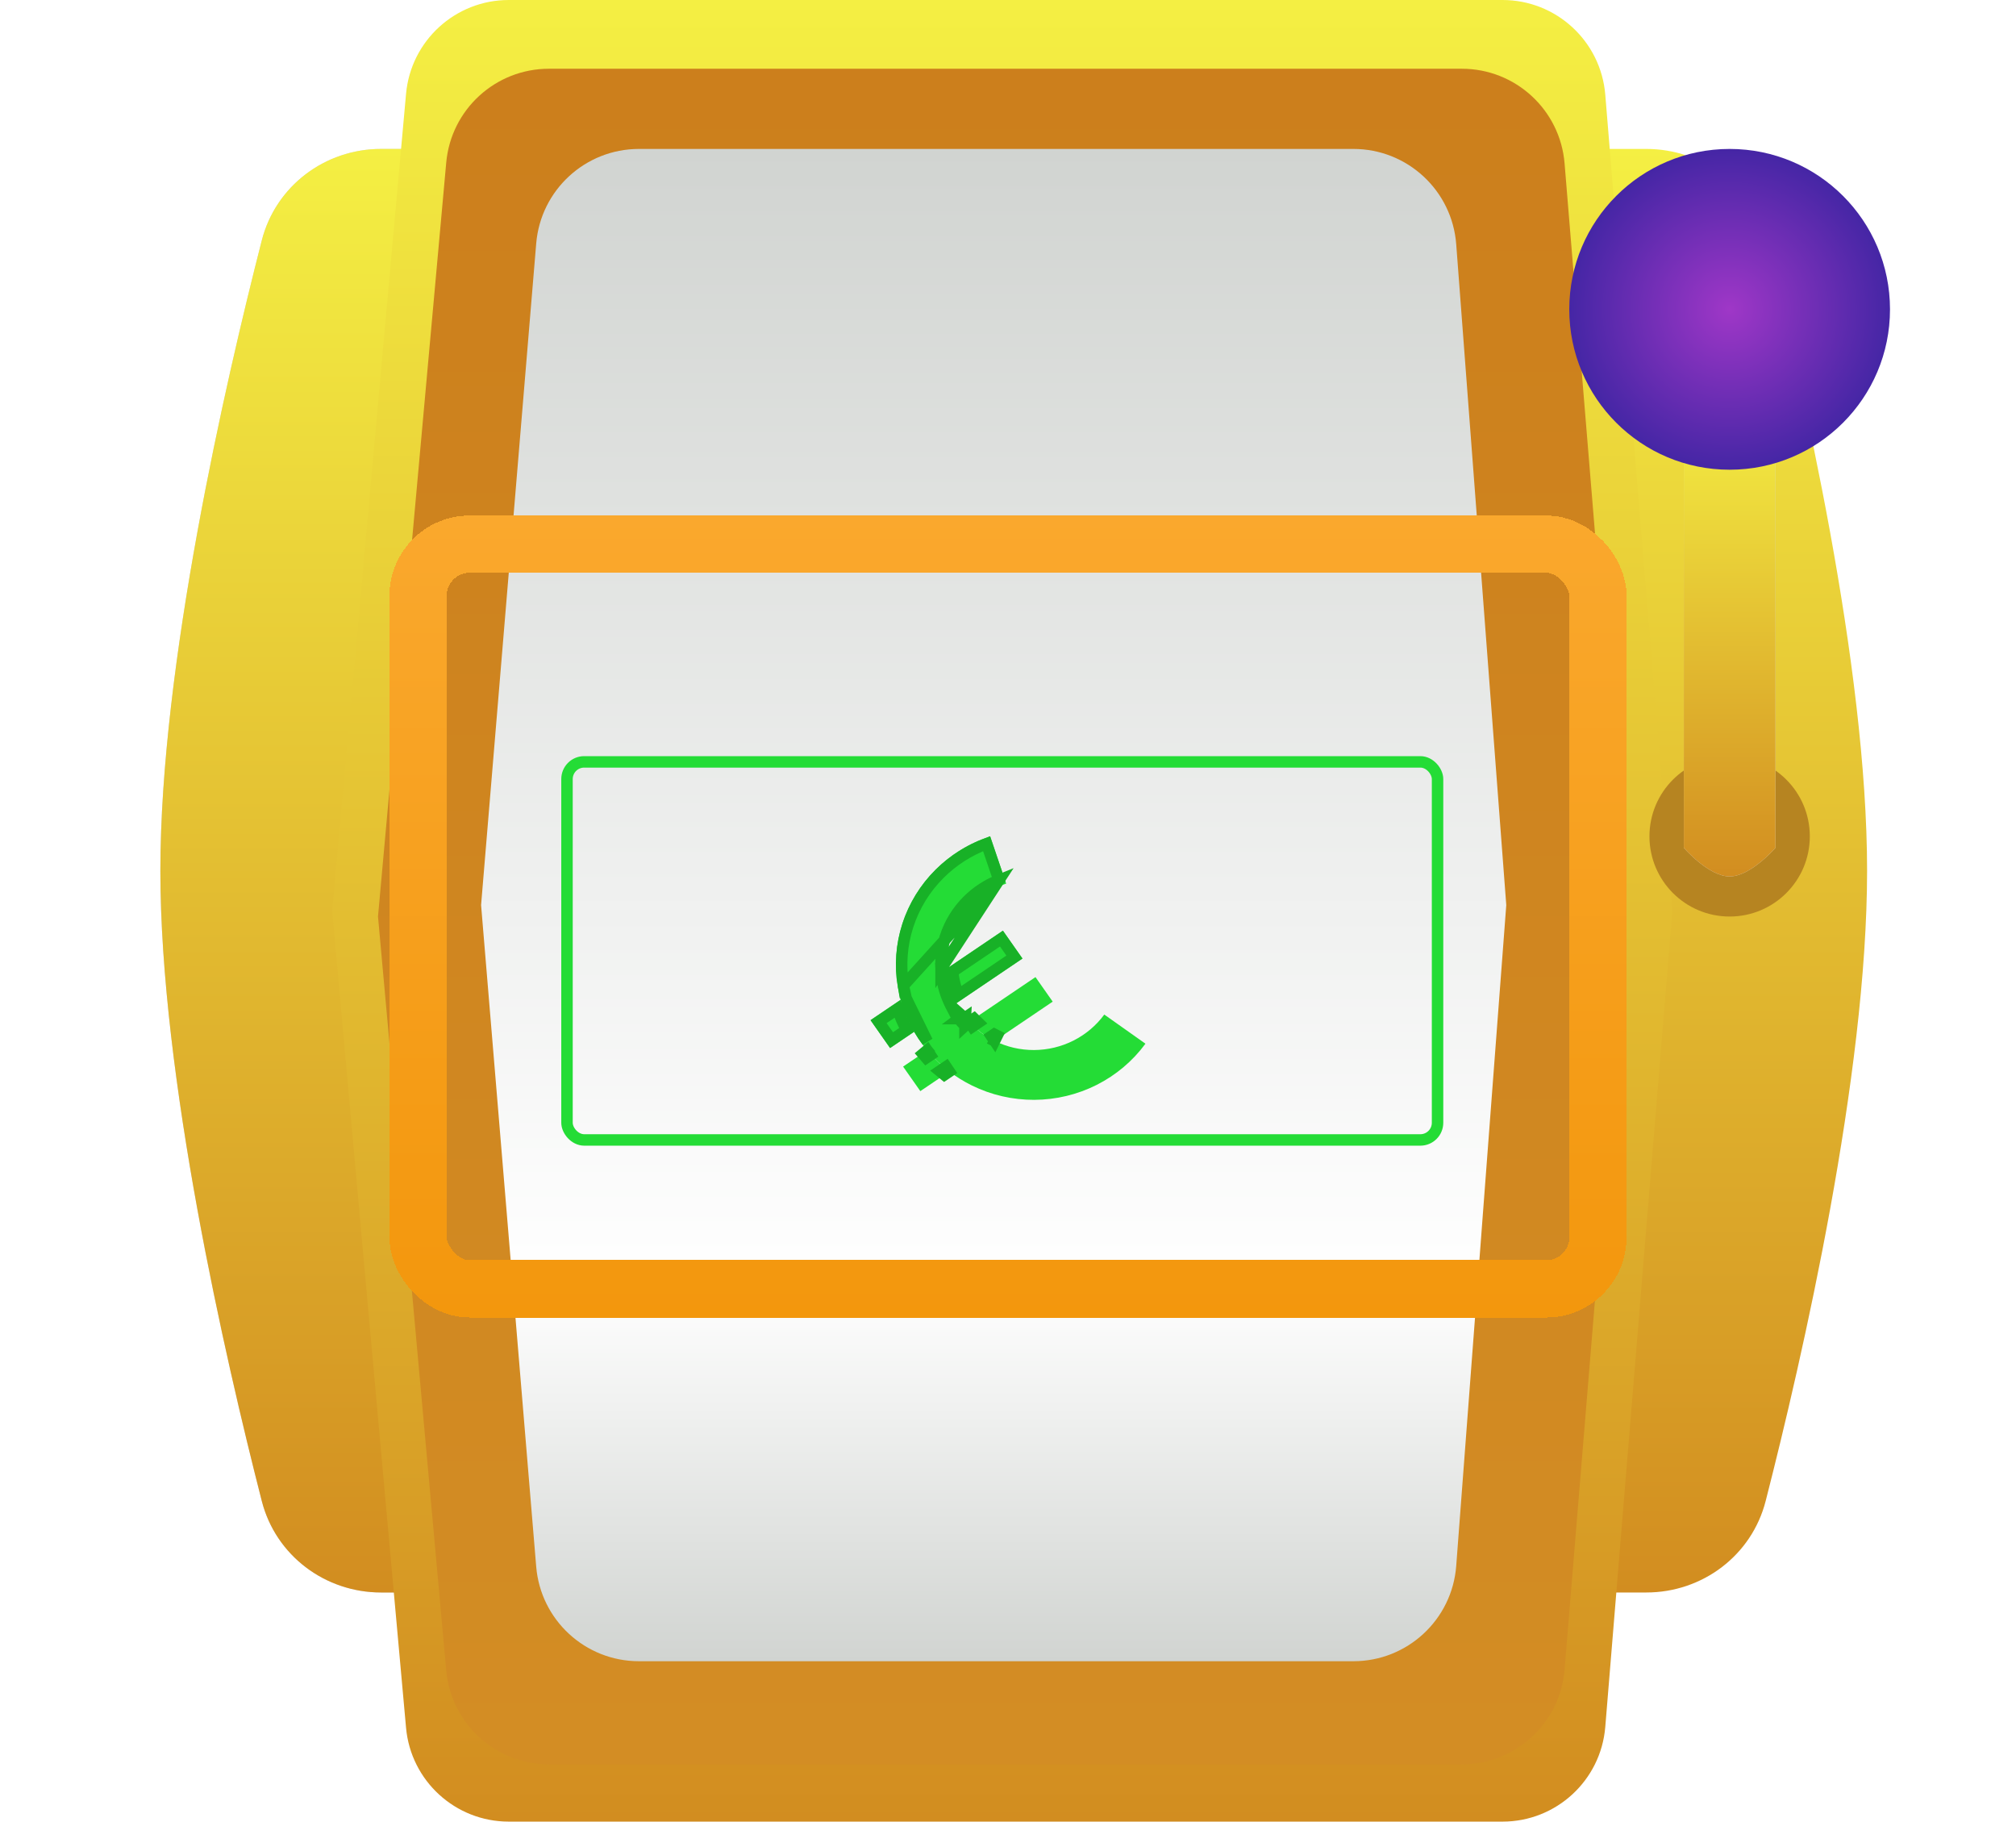
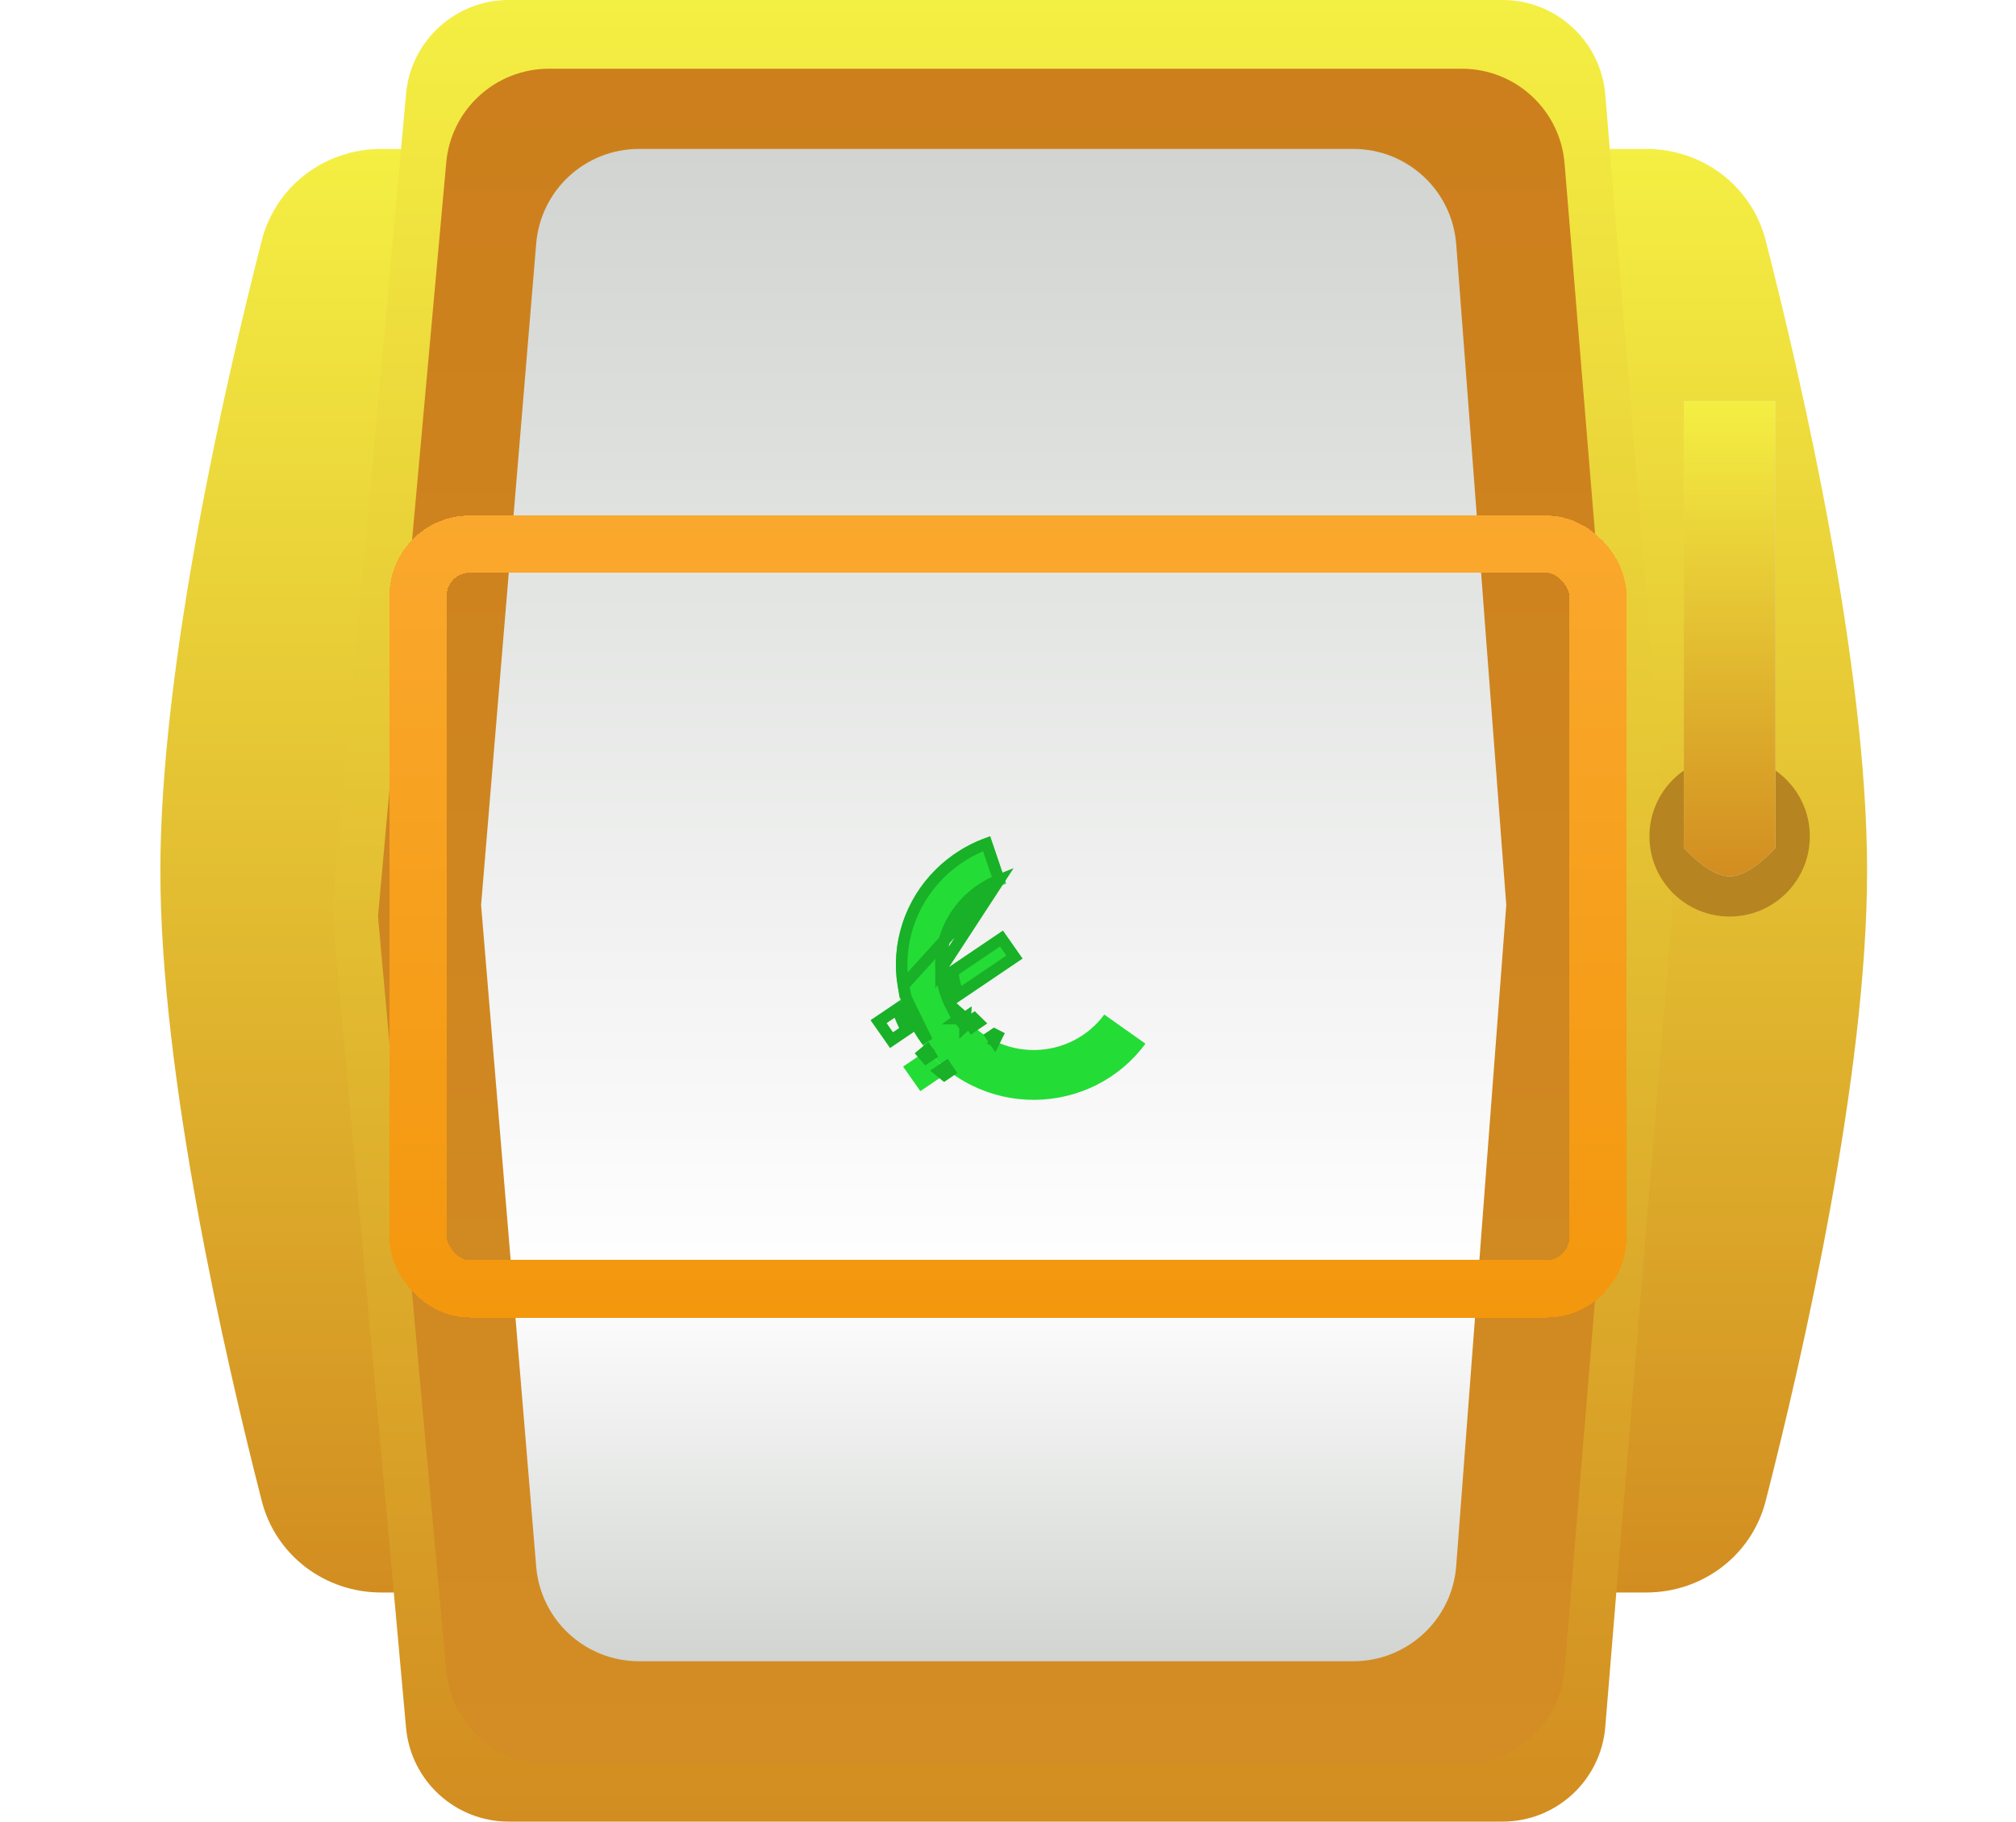
<svg xmlns="http://www.w3.org/2000/svg" width="176" height="159" viewBox="0 0 176 159" fill="none">
  <g filter="url(#filter0_i_2523_29889)">
-     <path d="M22.855 26.982C24.07 22.237 28.371 19 33.269 19H49V145H33.269C28.371 145 24.07 141.763 22.855 137.018C19.654 124.519 14 99.906 14 82C14 64.094 19.654 39.481 22.855 26.982Z" fill="#D9D9D9" />
    <path d="M22.855 26.982C24.07 22.237 28.371 19 33.269 19H49V145H33.269C28.371 145 24.07 141.763 22.855 137.018C19.654 124.519 14 99.906 14 82C14 64.094 19.654 39.481 22.855 26.982Z" fill="url(#paint0_linear_2523_29889)" />
  </g>
  <g filter="url(#filter1_i_2523_29889)">
    <path d="M154.145 26.982C152.93 22.237 148.629 19 143.731 19H128V145H143.731C148.629 145 152.93 141.763 154.145 137.018C157.346 124.519 163 99.906 163 82C163 64.094 157.346 39.481 154.145 26.982Z" fill="url(#paint1_linear_2523_29889)" />
  </g>
  <path d="M35.449 8.189C35.869 3.552 39.756 0 44.413 0H131.173C135.858 0 139.759 3.594 140.143 8.263L146 79.5L140.143 150.737C139.759 155.406 135.858 159 131.173 159H44.413C39.756 159 35.869 155.448 35.449 150.811L29 79.5L35.449 8.189Z" fill="url(#paint2_linear_2523_29889)" />
  <path d="M38.957 14.189C39.377 9.551 43.264 6 47.92 6H127.621C132.305 6 136.206 9.593 136.59 14.262L142 80L136.59 145.738C136.206 150.407 132.305 154 127.621 154H47.92C43.264 154 39.377 150.449 38.957 145.811L33 80L38.957 14.189Z" fill="url(#paint3_linear_2523_29889)" />
  <path d="M46.812 21.253C47.201 16.588 51.1 13 55.781 13H118.156C122.863 13 126.775 16.627 127.13 21.32L131.5 79L127.13 136.68C126.775 141.373 122.863 145 118.156 145H55.781C51.1 145 47.201 141.412 46.812 136.747L42 79L46.812 21.253Z" fill="url(#paint4_linear_2523_29889)" />
  <g filter="url(#filter2_d_2523_29889)">
    <path d="M86.441 71C84.642 71.588 83.01 72.585 81.679 73.91C80.347 75.235 79.354 76.85 78.78 78.624C78.206 80.397 78.067 82.279 78.375 84.115C78.441 84.504 78.526 84.889 78.63 85.269C78.898 86.244 79.293 87.182 79.803 88.059C80.031 88.448 80.281 88.825 80.553 89.188C80.678 89.355 80.807 89.519 80.941 89.679C81.514 90.366 82.164 90.986 82.877 91.528C83.487 91.992 84.144 92.398 84.838 92.741C86.532 93.577 88.403 94.009 90.3 94C92.196 93.991 94.063 93.543 95.749 92.691C97.435 91.839 98.891 90.608 100 89.099L96.406 86.556C95.705 87.51 94.785 88.287 93.72 88.825C92.656 89.363 91.476 89.646 90.279 89.652C89.081 89.657 87.899 89.385 86.829 88.857C85.99 88.442 85.238 87.879 84.61 87.199C84.438 87.012 84.275 86.817 84.123 86.613C83.877 86.285 83.66 85.939 83.473 85.579C83.12 84.898 82.875 84.166 82.748 83.408C82.7 83.123 82.669 82.836 82.655 82.549C82.613 81.668 82.73 80.785 83.003 79.94C83.366 78.82 83.993 77.8 84.834 76.963C85.675 76.127 86.705 75.497 87.842 75.125L86.441 71Z" fill="#24DC36" />
-     <path d="M84.61 87.199C85.238 87.879 85.99 88.442 86.829 88.857L91.902 85.428L90.399 83.286L84.61 87.199Z" fill="#24DC36" />
    <path d="M82.655 82.549C82.669 82.836 82.7 83.123 82.748 83.408C82.875 84.166 83.12 84.898 83.473 85.579L89.262 81.666L87.556 79.236L82.655 82.549Z" fill="#24DC36" />
-     <path d="M78.63 85.269L76 87.046L77.706 89.477L79.803 88.059C79.293 87.182 78.898 86.244 78.63 85.269Z" fill="#24DC36" />
    <path d="M80.941 89.679L78.842 91.097L80.346 93.239L82.877 91.528C82.164 90.986 81.514 90.366 80.941 89.679Z" fill="#24DC36" />
    <path d="M87.211 74.822C86.188 75.228 85.259 75.835 84.481 76.609L84.481 76.609C83.585 77.501 82.915 78.59 82.528 79.786L82.528 79.786C82.265 80.597 82.137 81.442 82.147 82.288L82.142 82.292L82.156 82.57C82.156 82.57 82.156 82.572 82.156 82.573L87.211 74.822ZM87.211 74.822L86.13 71.639C84.589 72.216 83.191 73.111 82.032 74.265L82.032 74.265C80.756 75.534 79.805 77.081 79.256 78.778C78.707 80.475 78.574 82.275 78.868 84.032L87.211 74.822ZM82.254 83.491C82.39 84.301 82.653 85.082 83.029 85.809L82.156 82.573C82.17 82.88 82.203 83.186 82.254 83.491ZM82.254 83.491L82.748 83.408L82.254 83.491ZM83.03 85.81L83.288 86.307L83.304 86.296C83.434 86.507 83.573 86.713 83.723 86.913M83.03 85.81L84.61 87.199M83.03 85.81C83.029 85.809 83.029 85.809 83.029 85.809L83.03 85.81ZM83.723 86.913C83.722 86.913 83.722 86.913 83.722 86.913L84.123 86.613L83.723 86.913ZM83.723 86.913C83.769 86.975 83.817 87.037 83.866 87.098M83.866 87.098L83.848 87.11L84.243 87.537M83.866 87.098L84.281 86.817L84.243 87.537M83.866 87.098C83.986 87.249 84.112 87.396 84.243 87.537M84.243 87.537C84.243 87.537 84.243 87.538 84.243 87.538L84.61 87.199M84.61 87.199L84.89 87.613L85.392 87.273C85.267 87.158 85.146 87.039 85.029 86.915L84.61 87.199ZM86.829 88.857L86.549 88.442L86.796 88.276C86.88 88.322 86.965 88.366 87.051 88.408L86.829 88.857ZM86.829 88.857L86.608 89.305C86.608 89.305 86.608 89.305 86.608 89.305L86.829 88.857ZM80.941 89.679L81.221 90.093L80.853 90.341C80.752 90.229 80.653 90.115 80.557 89.999L80.941 89.679ZM80.941 89.679L81.324 89.358C81.324 89.358 81.324 89.358 81.324 89.358L80.941 89.679ZM79.112 85.135C79.012 84.772 78.931 84.404 78.868 84.032L79.112 85.135ZM79.112 85.135C79.112 85.135 79.112 85.136 79.112 85.136C79.369 86.07 79.746 86.968 80.235 87.807C80.453 88.18 80.692 88.541 80.953 88.889L79.112 85.135ZM83.241 83.326C83.212 83.151 83.189 82.977 83.174 82.802L87.429 79.925L88.56 81.537L83.678 84.837C83.475 84.352 83.328 83.846 83.241 83.326L83.241 83.326ZM82.877 91.528L82.441 91.823C82.304 91.715 82.169 91.605 82.036 91.493L82.597 91.113L82.877 91.528ZM79.143 87.901L77.832 88.787L76.702 87.176L78.35 86.062C78.563 86.695 78.829 87.31 79.143 87.901Z" stroke="#18B127" />
  </g>
  <circle cx="151" cy="73" r="7" fill="#B68421" />
  <path d="M147 35H155V74C155 74 152.842 76.5 151 76.5C149.158 76.5 147 74 147 74V35Z" fill="#D9D9D9" />
-   <path d="M147 35H155V74C155 74 152.842 76.5 151 76.5C149.158 76.5 147 74 147 74V35Z" fill="url(#paint5_linear_2523_29889)" />
-   <circle cx="151" cy="27" r="14" fill="url(#paint6_radial_2523_29889)" />
+   <path d="M147 35H155V74C155 74 152.842 76.5 151 76.5C149.158 76.5 147 74 147 74Z" fill="url(#paint5_linear_2523_29889)" />
  <g filter="url(#filter3_d_2523_29889)">
    <rect x="36.5" y="47.5" width="103" height="65" rx="4.5" stroke="url(#paint7_linear_2523_29889)" stroke-width="5" shape-rendering="crispEdges" />
  </g>
-   <rect x="49.5" y="66.5" width="76" height="33" rx="1.5" stroke="#24DC36" />
  <defs>
    <filter id="filter0_i_2523_29889" x="14" y="19" width="35" height="126" filterUnits="userSpaceOnUse" color-interpolation-filters="sRGB">
      <feFlood flood-opacity="0" result="BackgroundImageFix" />
      <feBlend mode="normal" in="SourceGraphic" in2="BackgroundImageFix" result="shape" />
      <feColorMatrix in="SourceAlpha" type="matrix" values="0 0 0 0 0 0 0 0 0 0 0 0 0 0 0 0 0 0 127 0" result="hardAlpha" />
      <feOffset dy="-6" />
      <feComposite in2="hardAlpha" operator="arithmetic" k2="-1" k3="1" />
      <feColorMatrix type="matrix" values="0 0 0 0 0 0 0 0 0 0 0 0 0 0 0 0 0 0 0.25 0" />
      <feBlend mode="normal" in2="shape" result="effect1_innerShadow_2523_29889" />
    </filter>
    <filter id="filter1_i_2523_29889" x="128" y="19" width="35" height="126" filterUnits="userSpaceOnUse" color-interpolation-filters="sRGB">
      <feFlood flood-opacity="0" result="BackgroundImageFix" />
      <feBlend mode="normal" in="SourceGraphic" in2="BackgroundImageFix" result="shape" />
      <feColorMatrix in="SourceAlpha" type="matrix" values="0 0 0 0 0 0 0 0 0 0 0 0 0 0 0 0 0 0 127 0" result="hardAlpha" />
      <feOffset dy="-6" />
      <feComposite in2="hardAlpha" operator="arithmetic" k2="-1" k3="1" />
      <feColorMatrix type="matrix" values="0 0 0 0 0 0 0 0 0 0 0 0 0 0 0 0 0 0 0.25 0" />
      <feBlend mode="normal" in2="shape" result="effect1_innerShadow_2523_29889" />
    </filter>
    <filter id="filter2_d_2523_29889" x="76" y="71" width="24" height="25" filterUnits="userSpaceOnUse" color-interpolation-filters="sRGB">
      <feFlood flood-opacity="0" result="BackgroundImageFix" />
      <feColorMatrix in="SourceAlpha" type="matrix" values="0 0 0 0 0 0 0 0 0 0 0 0 0 0 0 0 0 0 127 0" result="hardAlpha" />
      <feOffset dy="2" />
      <feComposite in2="hardAlpha" operator="out" />
      <feColorMatrix type="matrix" values="0 0 0 0 0.076 0 0 0 0 0.533 0 0 0 0 0.12 0 0 0 1 0" />
      <feBlend mode="normal" in2="BackgroundImageFix" result="effect1_dropShadow_2523_29889" />
      <feBlend mode="normal" in="SourceGraphic" in2="effect1_dropShadow_2523_29889" result="shape" />
    </filter>
    <filter id="filter3_d_2523_29889" x="0" y="11" width="176" height="138" filterUnits="userSpaceOnUse" color-interpolation-filters="sRGB">
      <feFlood flood-opacity="0" result="BackgroundImageFix" />
      <feColorMatrix in="SourceAlpha" type="matrix" values="0 0 0 0 0 0 0 0 0 0 0 0 0 0 0 0 0 0 127 0" result="hardAlpha" />
      <feOffset />
      <feGaussianBlur stdDeviation="17" />
      <feComposite in2="hardAlpha" operator="out" />
      <feColorMatrix type="matrix" values="0 0 0 0 0.553 0 0 0 0 0.141 0 0 0 0 0.631 0 0 0 1 0" />
      <feBlend mode="normal" in2="BackgroundImageFix" result="effect1_dropShadow_2523_29889" />
      <feBlend mode="normal" in="SourceGraphic" in2="effect1_dropShadow_2523_29889" result="shape" />
    </filter>
    <linearGradient id="paint0_linear_2523_29889" x1="31.5" y1="19" x2="31.5" y2="145" gradientUnits="userSpaceOnUse">
      <stop stop-color="#F4EF43" />
      <stop offset="1" stop-color="#D28D20" />
    </linearGradient>
    <linearGradient id="paint1_linear_2523_29889" x1="145.5" y1="19" x2="145.5" y2="145" gradientUnits="userSpaceOnUse">
      <stop stop-color="#F4EF43" />
      <stop offset="1" stop-color="#D28D20" />
    </linearGradient>
    <linearGradient id="paint2_linear_2523_29889" x1="87.5" y1="0" x2="87.5" y2="159" gradientUnits="userSpaceOnUse">
      <stop stop-color="#F4EF43" />
      <stop offset="1" stop-color="#D28D20" />
    </linearGradient>
    <linearGradient id="paint3_linear_2523_29889" x1="87.5" y1="6" x2="87.5" y2="154" gradientUnits="userSpaceOnUse">
      <stop stop-color="#CC7F1C" />
      <stop offset="1" stop-color="#D38D24" />
    </linearGradient>
    <linearGradient id="paint4_linear_2523_29889" x1="86.75" y1="13" x2="86.75" y2="145" gradientUnits="userSpaceOnUse">
      <stop stop-color="#D1D4D1" />
      <stop offset="0.75" stop-color="white" />
      <stop offset="1" stop-color="#D1D4D1" />
    </linearGradient>
    <linearGradient id="paint5_linear_2523_29889" x1="151" y1="35" x2="151" y2="76.5" gradientUnits="userSpaceOnUse">
      <stop stop-color="#F4EF43" />
      <stop offset="1" stop-color="#D28D20" />
    </linearGradient>
    <radialGradient id="paint6_radial_2523_29889" cx="0" cy="0" r="1" gradientUnits="userSpaceOnUse" gradientTransform="translate(151 27) rotate(90) scale(14)">
      <stop stop-color="#9F37C7" />
      <stop offset="1" stop-color="#4526A5" />
    </radialGradient>
    <linearGradient id="paint7_linear_2523_29889" x1="88" y1="45" x2="88" y2="115" gradientUnits="userSpaceOnUse">
      <stop stop-color="#FAA82D" />
      <stop offset="1" stop-color="#F3970D" />
    </linearGradient>
  </defs>
</svg>